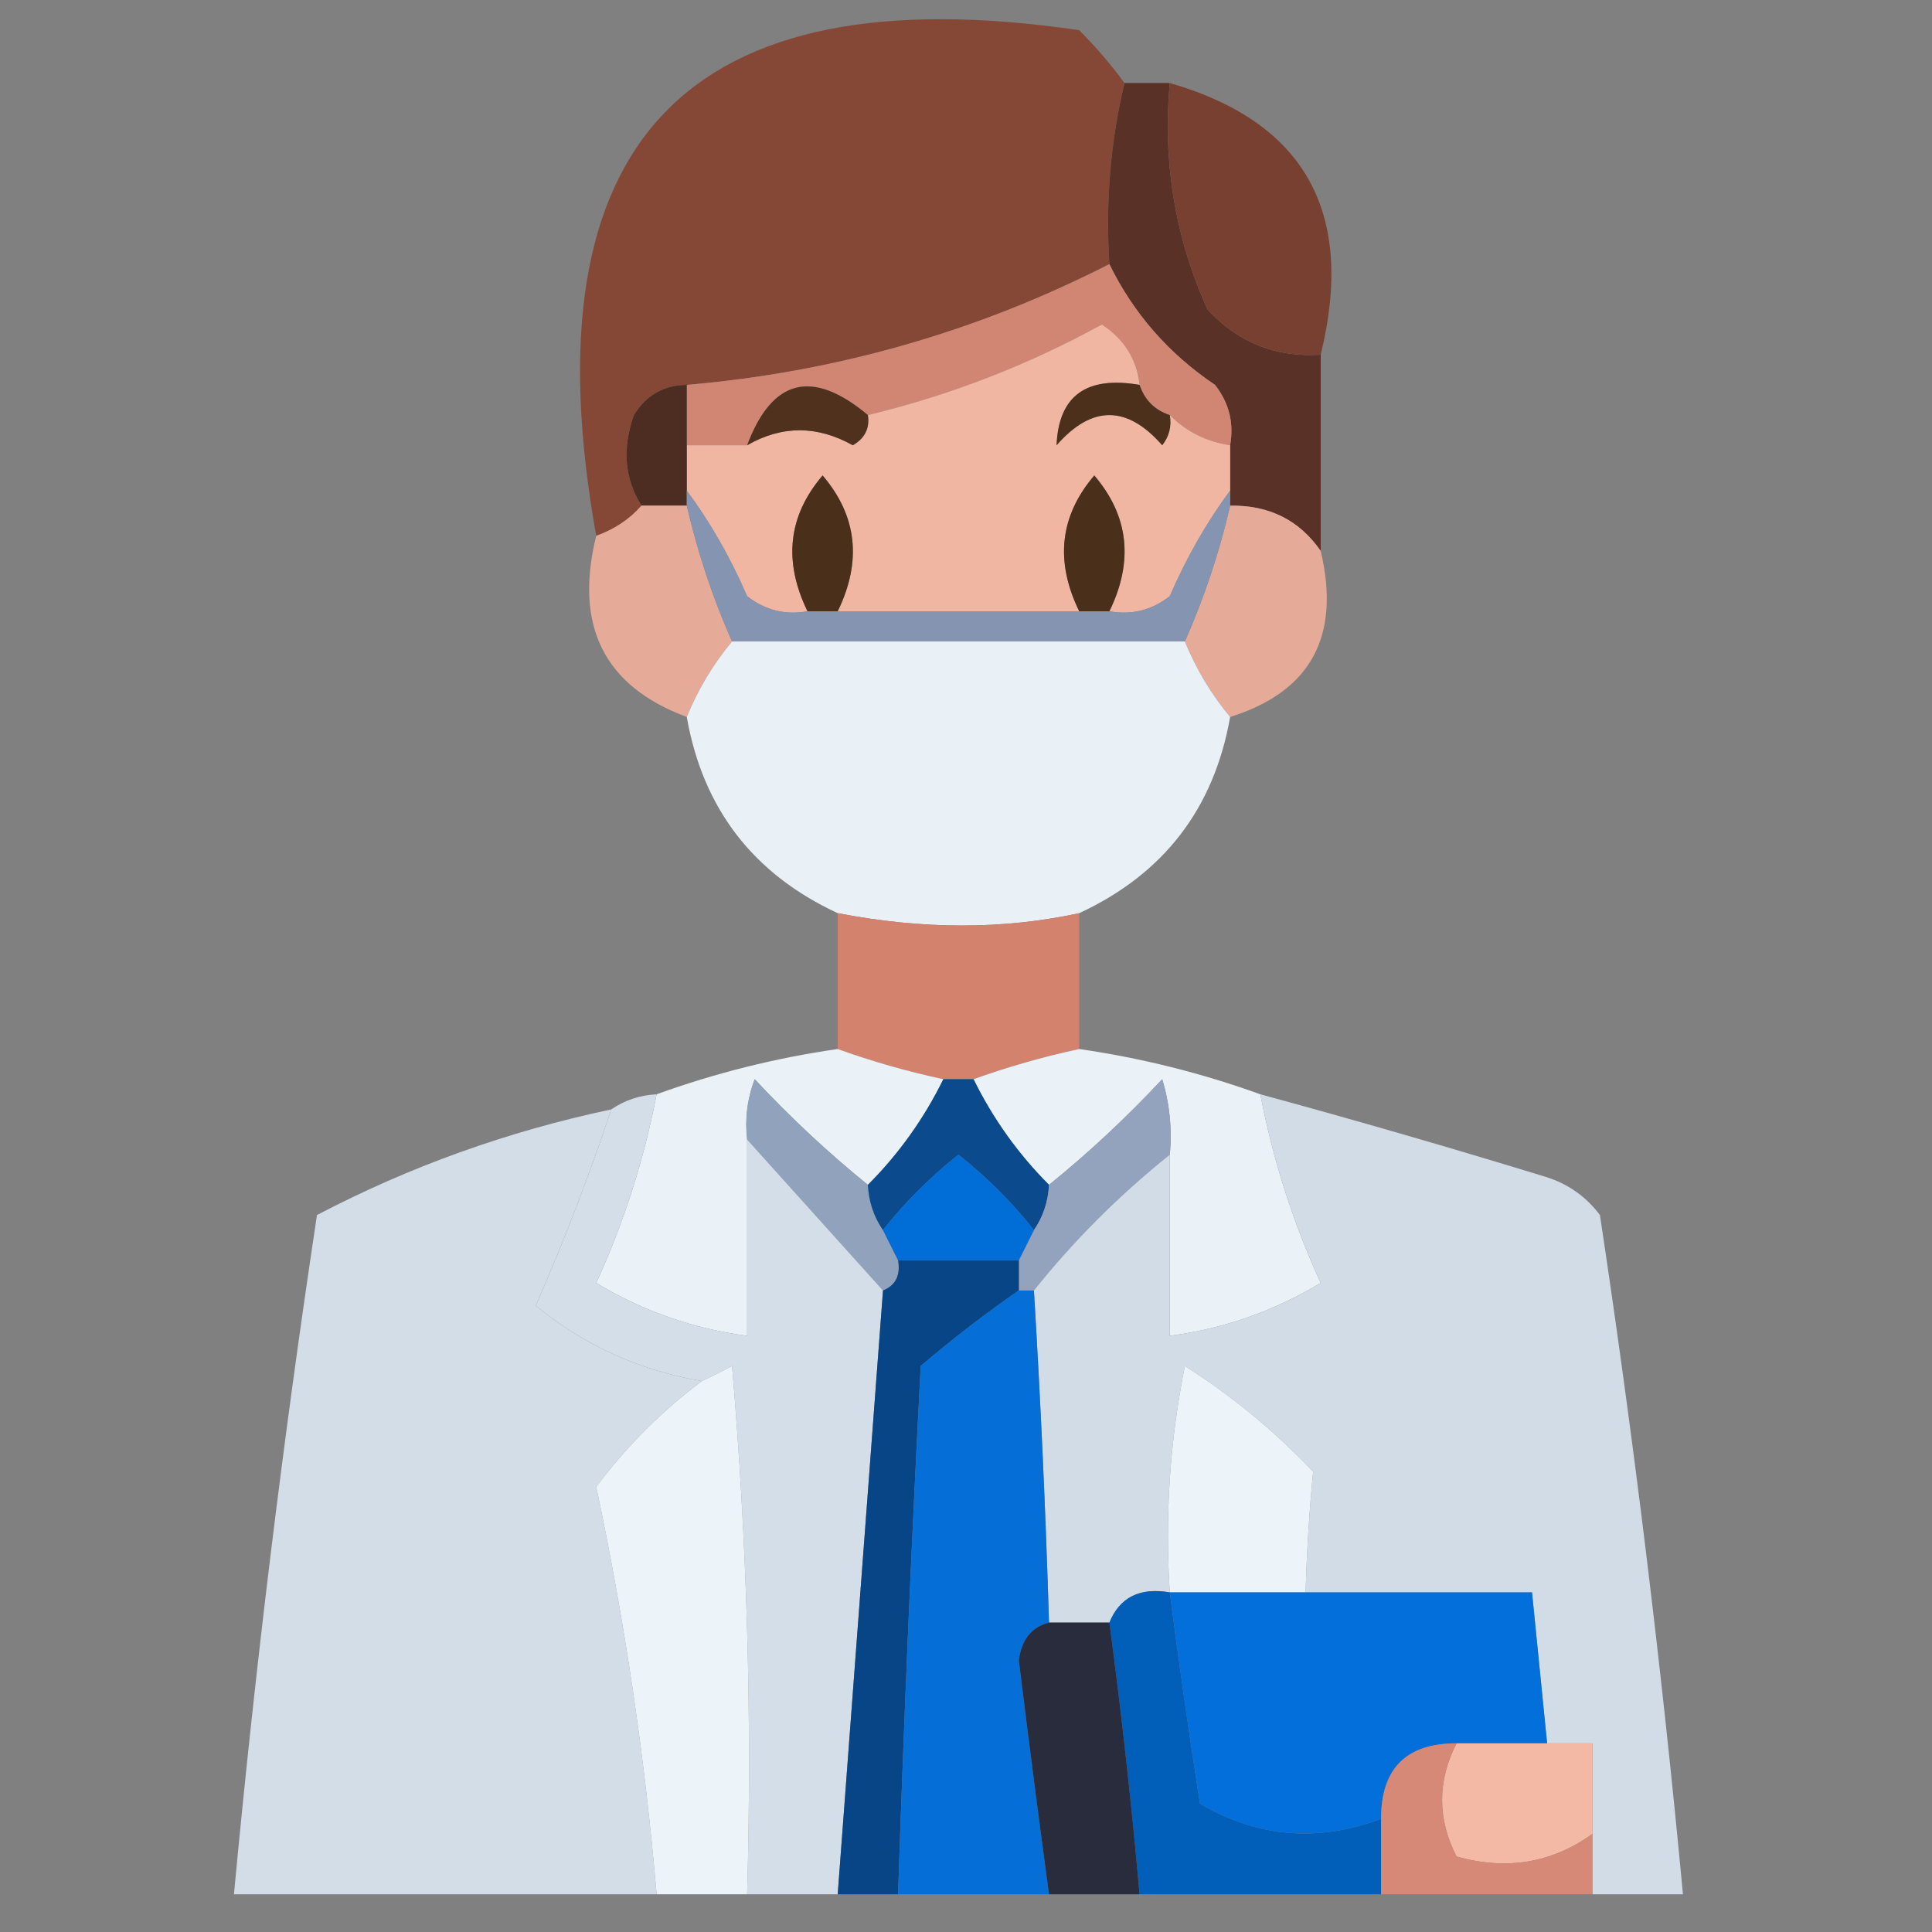
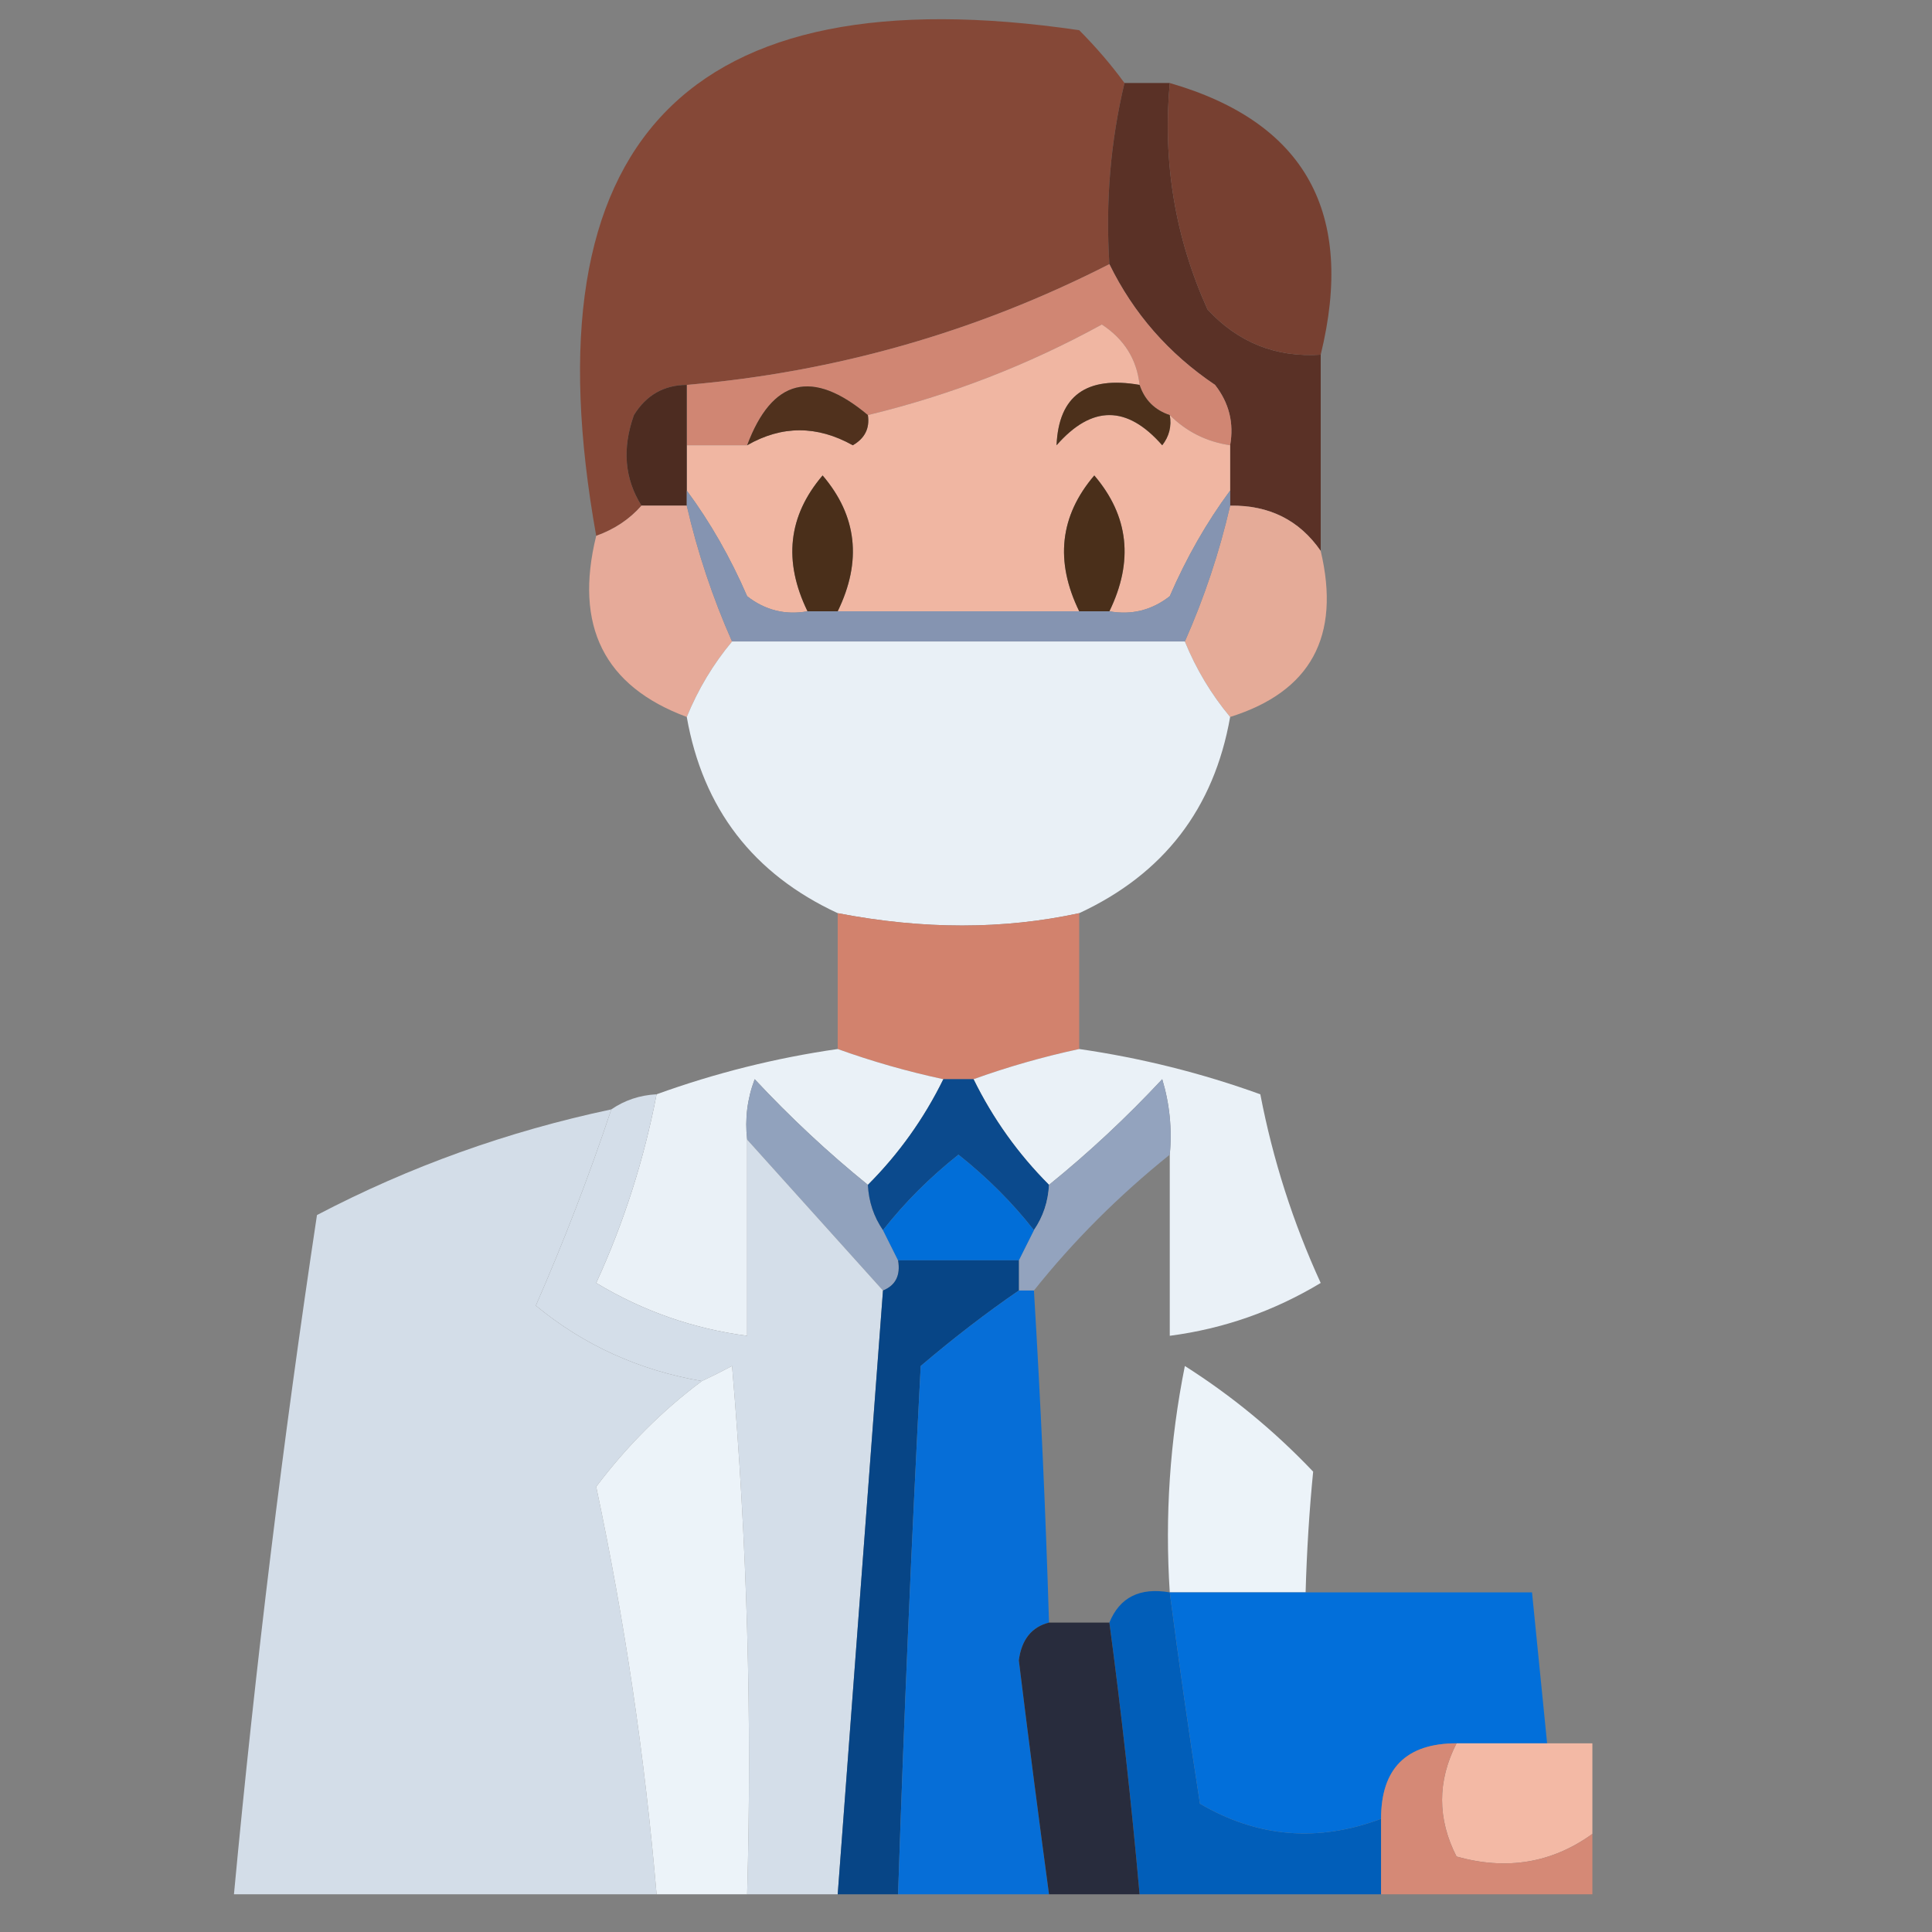
<svg xmlns="http://www.w3.org/2000/svg" version="1.1" width="128px" height="128px" style="shape-rendering:geometricPrecision; text-rendering:geometricPrecision; image-rendering:optimizeQuality; fill-rule:evenodd; clip-rule:evenodd">
  <rect width="100%" height="100%" fill="#808080" stroke="none" />
  <g>
    <path style="opacity:1" fill="#854837" d="M 74.5,5.5 C 73.57,9.4 73.237,13.4 73.5,17.5C 64.704,21.987 55.371,24.653 45.5,25.5C 43.983,25.511 42.816,26.177 42,27.5C 41.211,29.712 41.377,31.712 42.5,33.5C 41.709,34.401 40.709,35.068 39.5,35.5C 34.816,9.354 45.483,-1.813 71.5,2C 72.636,3.145 73.636,4.312 74.5,5.5 Z" />
  </g>
  <g>
    <path style="opacity:1" fill="#5a3126" d="M 74.5,5.5 C 75.5,5.5 76.5,5.5 77.5,5.5C 77.023,10.742 77.856,15.742 80,20.5C 82.025,22.693 84.525,23.693 87.5,23.5C 87.5,27.833 87.5,32.167 87.5,36.5C 86.089,34.461 84.089,33.461 81.5,33.5C 81.5,33.167 81.5,32.833 81.5,32.5C 81.5,31.5 81.5,30.5 81.5,29.5C 81.762,28.022 81.429,26.689 80.5,25.5C 77.427,23.431 75.094,20.764 73.5,17.5C 73.237,13.4 73.57,9.4 74.5,5.5 Z" />
  </g>
  <g>
    <path style="opacity:0.991" fill="#774031" d="M 77.5,5.5 C 86.472,8.093 89.806,14.093 87.5,23.5C 84.525,23.693 82.025,22.693 80,20.5C 77.856,15.742 77.023,10.742 77.5,5.5 Z" />
  </g>
  <g>
    <path style="opacity:1" fill="#d08673" d="M 73.5,17.5 C 75.094,20.764 77.427,23.431 80.5,25.5C 81.429,26.689 81.762,28.022 81.5,29.5C 79.938,29.267 78.605,28.601 77.5,27.5C 76.5,27.167 75.833,26.5 75.5,25.5C 75.315,23.804 74.481,22.471 73,21.5C 68.101,24.189 62.935,26.189 57.5,27.5C 53.822,24.419 51.155,25.086 49.5,29.5C 48.167,29.5 46.833,29.5 45.5,29.5C 45.5,28.167 45.5,26.833 45.5,25.5C 55.371,24.653 64.704,21.987 73.5,17.5 Z" />
  </g>
  <g>
    <path style="opacity:1" fill="#f0b6a2" d="M 75.5,25.5 C 71.971,24.889 70.138,26.223 70,29.5C 72.333,26.833 74.667,26.833 77,29.5C 77.464,28.906 77.631,28.239 77.5,27.5C 78.605,28.601 79.938,29.267 81.5,29.5C 81.5,30.5 81.5,31.5 81.5,32.5C 79.941,34.608 78.608,36.941 77.5,39.5C 76.311,40.429 74.978,40.762 73.5,40.5C 75.118,37.178 74.785,34.178 72.5,31.5C 70.215,34.178 69.882,37.178 71.5,40.5C 66.167,40.5 60.833,40.5 55.5,40.5C 57.118,37.178 56.785,34.178 54.5,31.5C 52.215,34.178 51.882,37.178 53.5,40.5C 52.022,40.762 50.689,40.429 49.5,39.5C 48.392,36.941 47.059,34.608 45.5,32.5C 45.5,31.5 45.5,30.5 45.5,29.5C 46.833,29.5 48.167,29.5 49.5,29.5C 51.802,28.178 54.135,28.178 56.5,29.5C 57.297,29.043 57.631,28.376 57.5,27.5C 62.935,26.189 68.101,24.189 73,21.5C 74.481,22.471 75.315,23.804 75.5,25.5 Z" />
  </g>
  <g>
    <path style="opacity:1" fill="#4d2c21" d="M 45.5,25.5 C 45.5,26.833 45.5,28.167 45.5,29.5C 45.5,30.5 45.5,31.5 45.5,32.5C 45.5,32.833 45.5,33.167 45.5,33.5C 44.5,33.5 43.5,33.5 42.5,33.5C 41.377,31.712 41.211,29.712 42,27.5C 42.816,26.177 43.983,25.511 45.5,25.5 Z" />
  </g>
  <g>
    <path style="opacity:1" fill="#50311d" d="M 57.5,27.5 C 57.631,28.376 57.297,29.043 56.5,29.5C 54.135,28.178 51.802,28.178 49.5,29.5C 51.155,25.086 53.822,24.419 57.5,27.5 Z" />
  </g>
  <g>
    <path style="opacity:1" fill="#4c301b" d="M 75.5,25.5 C 75.833,26.5 76.5,27.167 77.5,27.5C 77.631,28.239 77.464,28.906 77,29.5C 74.667,26.833 72.333,26.833 70,29.5C 70.138,26.223 71.971,24.889 75.5,25.5 Z" />
  </g>
  <g>
    <path style="opacity:1" fill="#4a2f1a" d="M 55.5,40.5 C 54.833,40.5 54.167,40.5 53.5,40.5C 51.882,37.178 52.215,34.178 54.5,31.5C 56.785,34.178 57.118,37.178 55.5,40.5 Z" />
  </g>
  <g>
    <path style="opacity:1" fill="#4a2f1a" d="M 73.5,40.5 C 72.833,40.5 72.167,40.5 71.5,40.5C 69.882,37.178 70.215,34.178 72.5,31.5C 74.785,34.178 75.118,37.178 73.5,40.5 Z" />
  </g>
  <g>
    <path style="opacity:0.938" fill="#ecad9a" d="M 42.5,33.5 C 43.5,33.5 44.5,33.5 45.5,33.5C 46.213,36.594 47.213,39.594 48.5,42.5C 47.248,44.001 46.248,45.667 45.5,47.5C 40.028,45.471 38.028,41.471 39.5,35.5C 40.709,35.068 41.709,34.401 42.5,33.5 Z" />
  </g>
  <g>
    <path style="opacity:0.944" fill="#ebae9a" d="M 81.5,33.5 C 84.089,33.461 86.089,34.461 87.5,36.5C 88.841,42.162 86.841,45.828 81.5,47.5C 80.249,45.999 79.249,44.333 78.5,42.5C 79.787,39.594 80.787,36.594 81.5,33.5 Z" />
  </g>
  <g>
    <path style="opacity:1" fill="#8594b1" d="M 45.5,32.5 C 47.059,34.608 48.392,36.941 49.5,39.5C 50.689,40.429 52.022,40.762 53.5,40.5C 54.167,40.5 54.833,40.5 55.5,40.5C 60.833,40.5 66.167,40.5 71.5,40.5C 72.167,40.5 72.833,40.5 73.5,40.5C 74.978,40.762 76.311,40.429 77.5,39.5C 78.608,36.941 79.941,34.608 81.5,32.5C 81.5,32.833 81.5,33.167 81.5,33.5C 80.787,36.594 79.787,39.594 78.5,42.5C 68.5,42.5 58.5,42.5 48.5,42.5C 47.213,39.594 46.213,36.594 45.5,33.5C 45.5,33.167 45.5,32.833 45.5,32.5 Z" />
  </g>
  <g>
    <path style="opacity:0.993" fill="#e9f0f6" d="M 48.5,42.5 C 58.5,42.5 68.5,42.5 78.5,42.5C 79.249,44.333 80.249,45.999 81.5,47.5C 80.433,53.568 77.1,57.901 71.5,60.5C 66.481,61.59 61.148,61.59 55.5,60.5C 49.9,57.901 46.566,53.568 45.5,47.5C 46.248,45.667 47.248,44.001 48.5,42.5 Z" />
  </g>
  <g>
    <path style="opacity:1" fill="#d2826d" d="M 71.5,60.5 C 71.5,63.5 71.5,66.5 71.5,69.5C 69.106,70.015 66.772,70.681 64.5,71.5C 63.833,71.5 63.167,71.5 62.5,71.5C 60.105,70.985 57.772,70.319 55.5,69.5C 55.5,66.5 55.5,63.5 55.5,60.5C 61.148,61.59 66.481,61.59 71.5,60.5 Z" />
  </g>
  <g>
    <path style="opacity:0.984" fill="#ebf2f9" d="M 55.5,69.5 C 57.772,70.319 60.105,70.985 62.5,71.5C 61.214,74.117 59.547,76.45 57.5,78.5C 54.87,76.372 52.37,74.039 50,71.5C 49.51,72.793 49.343,74.127 49.5,75.5C 49.5,79.833 49.5,84.167 49.5,88.5C 45.938,88.035 42.605,86.868 39.5,85C 41.335,80.996 42.668,76.83 43.5,72.5C 47.397,71.09 51.397,70.09 55.5,69.5 Z" />
  </g>
  <g>
    <path style="opacity:0.985" fill="#ebf2f8" d="M 71.5,69.5 C 75.619,70.097 79.619,71.097 83.5,72.5C 84.332,76.83 85.665,80.996 87.5,85C 84.395,86.868 81.061,88.035 77.5,88.5C 77.5,84.5 77.5,80.5 77.5,76.5C 77.66,74.801 77.493,73.134 77,71.5C 74.63,74.039 72.13,76.372 69.5,78.5C 67.453,76.45 65.786,74.117 64.5,71.5C 66.772,70.681 69.106,70.015 71.5,69.5 Z" />
  </g>
  <g>
    <path style="opacity:1" fill="#91a2bd" d="M 57.5,78.5 C 57.557,79.609 57.89,80.609 58.5,81.5C 58.833,82.167 59.167,82.833 59.5,83.5C 59.672,84.492 59.338,85.158 58.5,85.5C 55.522,82.187 52.522,78.853 49.5,75.5C 49.343,74.127 49.51,72.793 50,71.5C 52.37,74.039 54.87,76.372 57.5,78.5 Z" />
  </g>
  <g>
    <path style="opacity:1" fill="#0b4a8d" d="M 62.5,71.5 C 63.167,71.5 63.833,71.5 64.5,71.5C 65.786,74.117 67.453,76.45 69.5,78.5C 69.443,79.609 69.11,80.609 68.5,81.5C 67.068,79.673 65.401,78.006 63.5,76.5C 61.599,78.006 59.932,79.673 58.5,81.5C 57.89,80.609 57.557,79.609 57.5,78.5C 59.547,76.45 61.214,74.117 62.5,71.5 Z" />
  </g>
  <g>
    <path style="opacity:1" fill="#93a3be" d="M 77.5,76.5 C 74.118,79.215 71.118,82.215 68.5,85.5C 68.167,85.5 67.833,85.5 67.5,85.5C 67.5,84.833 67.5,84.167 67.5,83.5C 67.833,82.833 68.167,82.167 68.5,81.5C 69.11,80.609 69.443,79.609 69.5,78.5C 72.13,76.372 74.63,74.039 77,71.5C 77.493,73.134 77.66,74.801 77.5,76.5 Z" />
  </g>
  <g>
    <path style="opacity:0.995" fill="#d3dde8" d="M 40.5,73.5 C 39.036,77.888 37.37,82.221 35.5,86.5C 38.675,89.12 42.341,90.786 46.5,91.5C 43.882,93.452 41.548,95.785 39.5,98.5C 41.392,107.409 42.725,116.409 43.5,125.5C 34.167,125.5 24.833,125.5 15.5,125.5C 16.911,110.457 18.744,95.457 21,80.5C 27.131,77.288 33.631,74.955 40.5,73.5 Z" />
  </g>
  <g>
-     <path style="opacity:0.989" fill="#d3dde8" d="M 83.5,72.5 C 89.845,74.225 96.178,76.059 102.5,78C 103.931,78.465 105.097,79.299 106,80.5C 108.256,95.457 110.089,110.457 111.5,125.5C 109.5,125.5 107.5,125.5 105.5,125.5C 105.5,124.167 105.5,122.833 105.5,121.5C 105.5,119.5 105.5,117.5 105.5,115.5C 104.5,115.5 103.5,115.5 102.5,115.5C 102.167,112.167 101.833,108.833 101.5,105.5C 96.5,105.5 91.5,105.5 86.5,105.5C 86.578,102.748 86.745,100.082 87,97.5C 84.443,94.808 81.609,92.475 78.5,90.5C 77.506,95.456 77.172,100.456 77.5,105.5C 75.517,105.157 74.183,105.824 73.5,107.5C 72.167,107.5 70.833,107.5 69.5,107.5C 69.277,100.16 68.944,92.827 68.5,85.5C 71.118,82.215 74.118,79.215 77.5,76.5C 77.5,80.5 77.5,84.5 77.5,88.5C 81.061,88.035 84.395,86.868 87.5,85C 85.665,80.996 84.332,76.83 83.5,72.5 Z" />
-   </g>
+     </g>
  <g>
    <path style="opacity:1" fill="#d4dee9" d="M 43.5,72.5 C 42.668,76.83 41.335,80.996 39.5,85C 42.605,86.868 45.938,88.035 49.5,88.5C 49.5,84.167 49.5,79.833 49.5,75.5C 52.522,78.853 55.522,82.187 58.5,85.5C 57.5,98.833 56.5,112.166 55.5,125.5C 53.5,125.5 51.5,125.5 49.5,125.5C 49.832,113.814 49.499,102.148 48.5,90.5C 47.816,90.863 47.15,91.196 46.5,91.5C 42.341,90.786 38.675,89.12 35.5,86.5C 37.37,82.221 39.036,77.888 40.5,73.5C 41.391,72.89 42.391,72.557 43.5,72.5 Z" />
  </g>
  <g>
    <path style="opacity:1" fill="#016ed8" d="M 68.5,81.5 C 68.167,82.167 67.833,82.833 67.5,83.5C 64.833,83.5 62.167,83.5 59.5,83.5C 59.167,82.833 58.833,82.167 58.5,81.5C 59.932,79.673 61.599,78.006 63.5,76.5C 65.401,78.006 67.068,79.673 68.5,81.5 Z" />
  </g>
  <g>
    <path style="opacity:1" fill="#074586" d="M 59.5,83.5 C 62.167,83.5 64.833,83.5 67.5,83.5C 67.5,84.167 67.5,84.833 67.5,85.5C 65.36,86.968 63.194,88.635 61,90.5C 60.389,102.165 59.889,113.832 59.5,125.5C 58.167,125.5 56.833,125.5 55.5,125.5C 56.5,112.166 57.5,98.833 58.5,85.5C 59.338,85.158 59.672,84.492 59.5,83.5 Z" />
  </g>
  <g>
    <path style="opacity:1" fill="#066ed7" d="M 67.5,85.5 C 67.833,85.5 68.167,85.5 68.5,85.5C 68.944,92.827 69.277,100.16 69.5,107.5C 68.351,107.791 67.684,108.624 67.5,110C 68.138,115.192 68.805,120.359 69.5,125.5C 66.167,125.5 62.833,125.5 59.5,125.5C 59.889,113.832 60.389,102.165 61,90.5C 63.194,88.635 65.36,86.968 67.5,85.5 Z" />
  </g>
  <g>
    <path style="opacity:1" fill="#ecf3f9" d="M 49.5,125.5 C 47.5,125.5 45.5,125.5 43.5,125.5C 42.725,116.409 41.392,107.409 39.5,98.5C 41.548,95.785 43.882,93.452 46.5,91.5C 47.15,91.196 47.816,90.863 48.5,90.5C 49.499,102.148 49.832,113.814 49.5,125.5 Z" />
  </g>
  <g>
    <path style="opacity:1" fill="#ecf3f9" d="M 86.5,105.5 C 83.5,105.5 80.5,105.5 77.5,105.5C 77.172,100.456 77.506,95.456 78.5,90.5C 81.609,92.475 84.443,94.808 87,97.5C 86.745,100.082 86.578,102.748 86.5,105.5 Z" />
  </g>
  <g>
    <path style="opacity:1" fill="#015eb9" d="M 77.5,105.5 C 78.107,110.172 78.773,114.839 79.5,119.5C 83.314,121.738 87.314,122.071 91.5,120.5C 91.5,122.167 91.5,123.833 91.5,125.5C 86.167,125.5 80.833,125.5 75.5,125.5C 74.965,119.479 74.298,113.479 73.5,107.5C 74.183,105.824 75.517,105.157 77.5,105.5 Z" />
  </g>
  <g>
    <path style="opacity:1" fill="#026fda" d="M 77.5,105.5 C 80.5,105.5 83.5,105.5 86.5,105.5C 91.5,105.5 96.5,105.5 101.5,105.5C 101.833,108.833 102.167,112.167 102.5,115.5C 100.5,115.5 98.5,115.5 96.5,115.5C 93.167,115.5 91.5,117.167 91.5,120.5C 87.314,122.071 83.314,121.738 79.5,119.5C 78.773,114.839 78.107,110.172 77.5,105.5 Z" />
  </g>
  <g>
    <path style="opacity:1" fill="#282c3d" d="M 69.5,107.5 C 70.833,107.5 72.167,107.5 73.5,107.5C 74.298,113.479 74.965,119.479 75.5,125.5C 73.5,125.5 71.5,125.5 69.5,125.5C 68.805,120.359 68.138,115.192 67.5,110C 67.684,108.624 68.351,107.791 69.5,107.5 Z" />
  </g>
  <g>
    <path style="opacity:1" fill="#f3b9a5" d="M 96.5,115.5 C 98.5,115.5 100.5,115.5 102.5,115.5C 103.5,115.5 104.5,115.5 105.5,115.5C 105.5,117.5 105.5,119.5 105.5,121.5C 102.823,123.432 99.823,123.932 96.5,123C 95.222,120.502 95.222,118.002 96.5,115.5 Z" />
  </g>
  <g>
    <path style="opacity:1" fill="#d58976" d="M 96.5,115.5 C 95.222,118.002 95.222,120.502 96.5,123C 99.823,123.932 102.823,123.432 105.5,121.5C 105.5,122.833 105.5,124.167 105.5,125.5C 100.833,125.5 96.167,125.5 91.5,125.5C 91.5,123.833 91.5,122.167 91.5,120.5C 91.5,117.167 93.167,115.5 96.5,115.5 Z" />
  </g>
</svg>